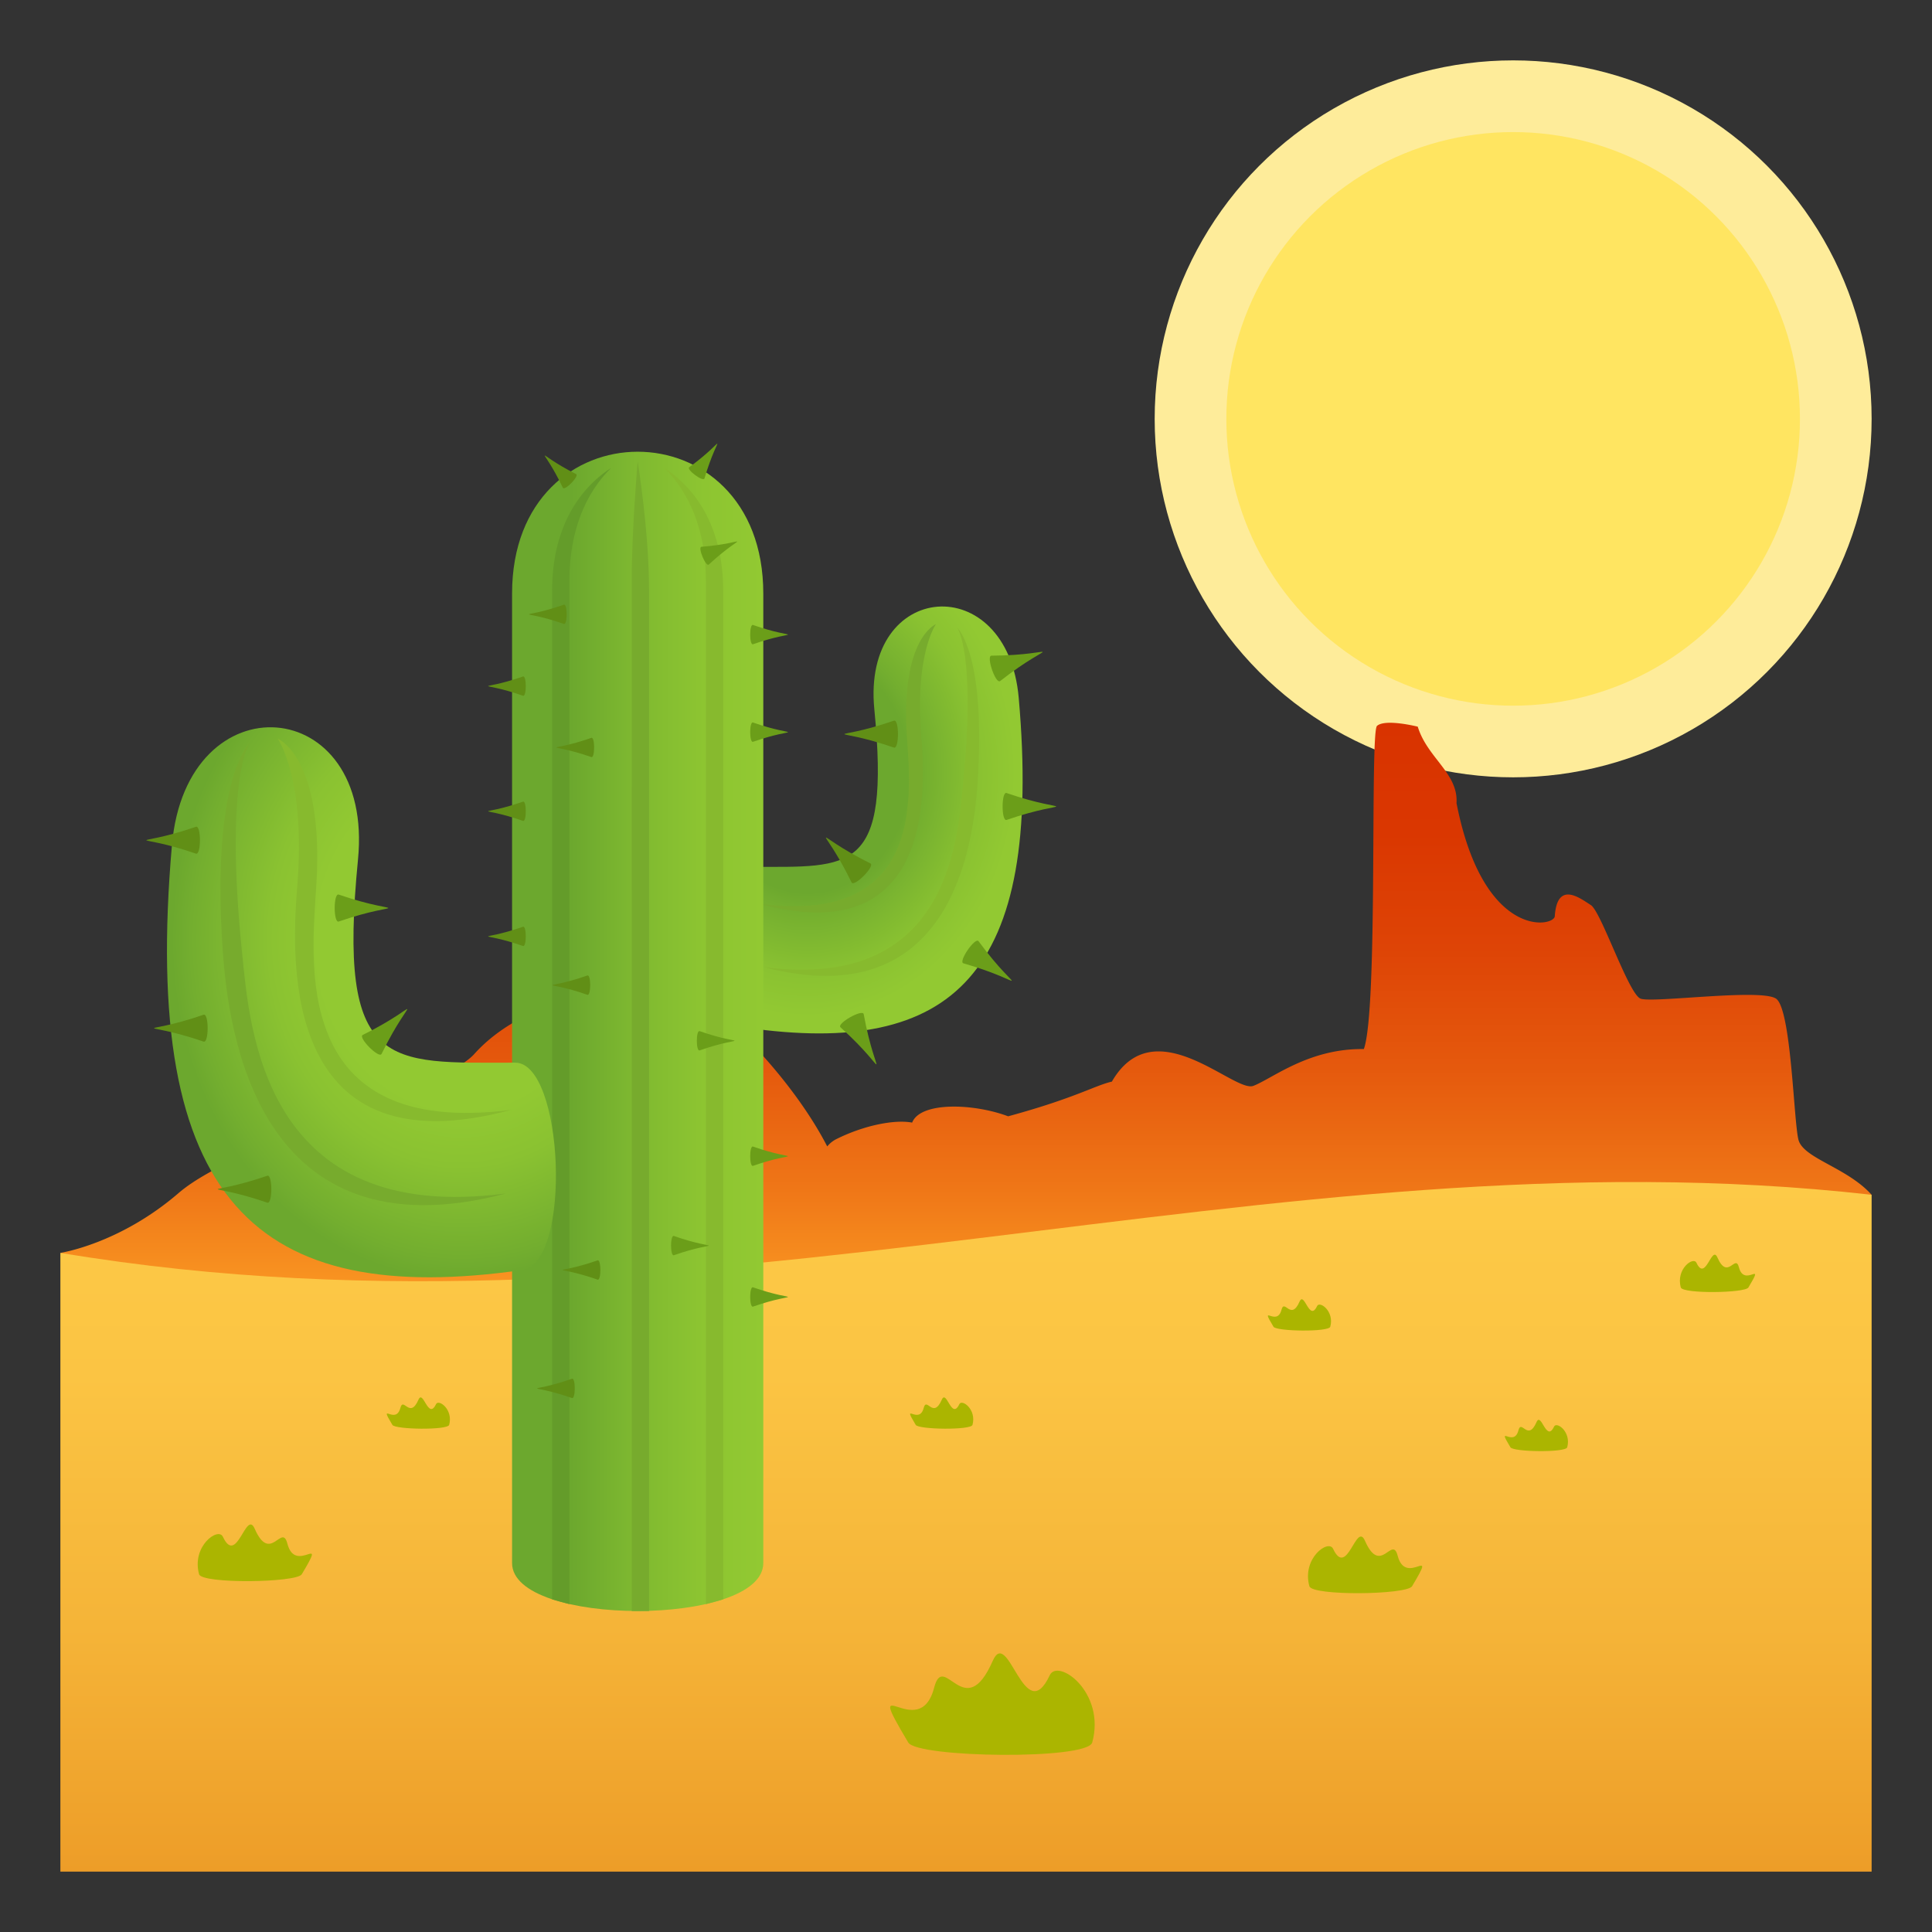
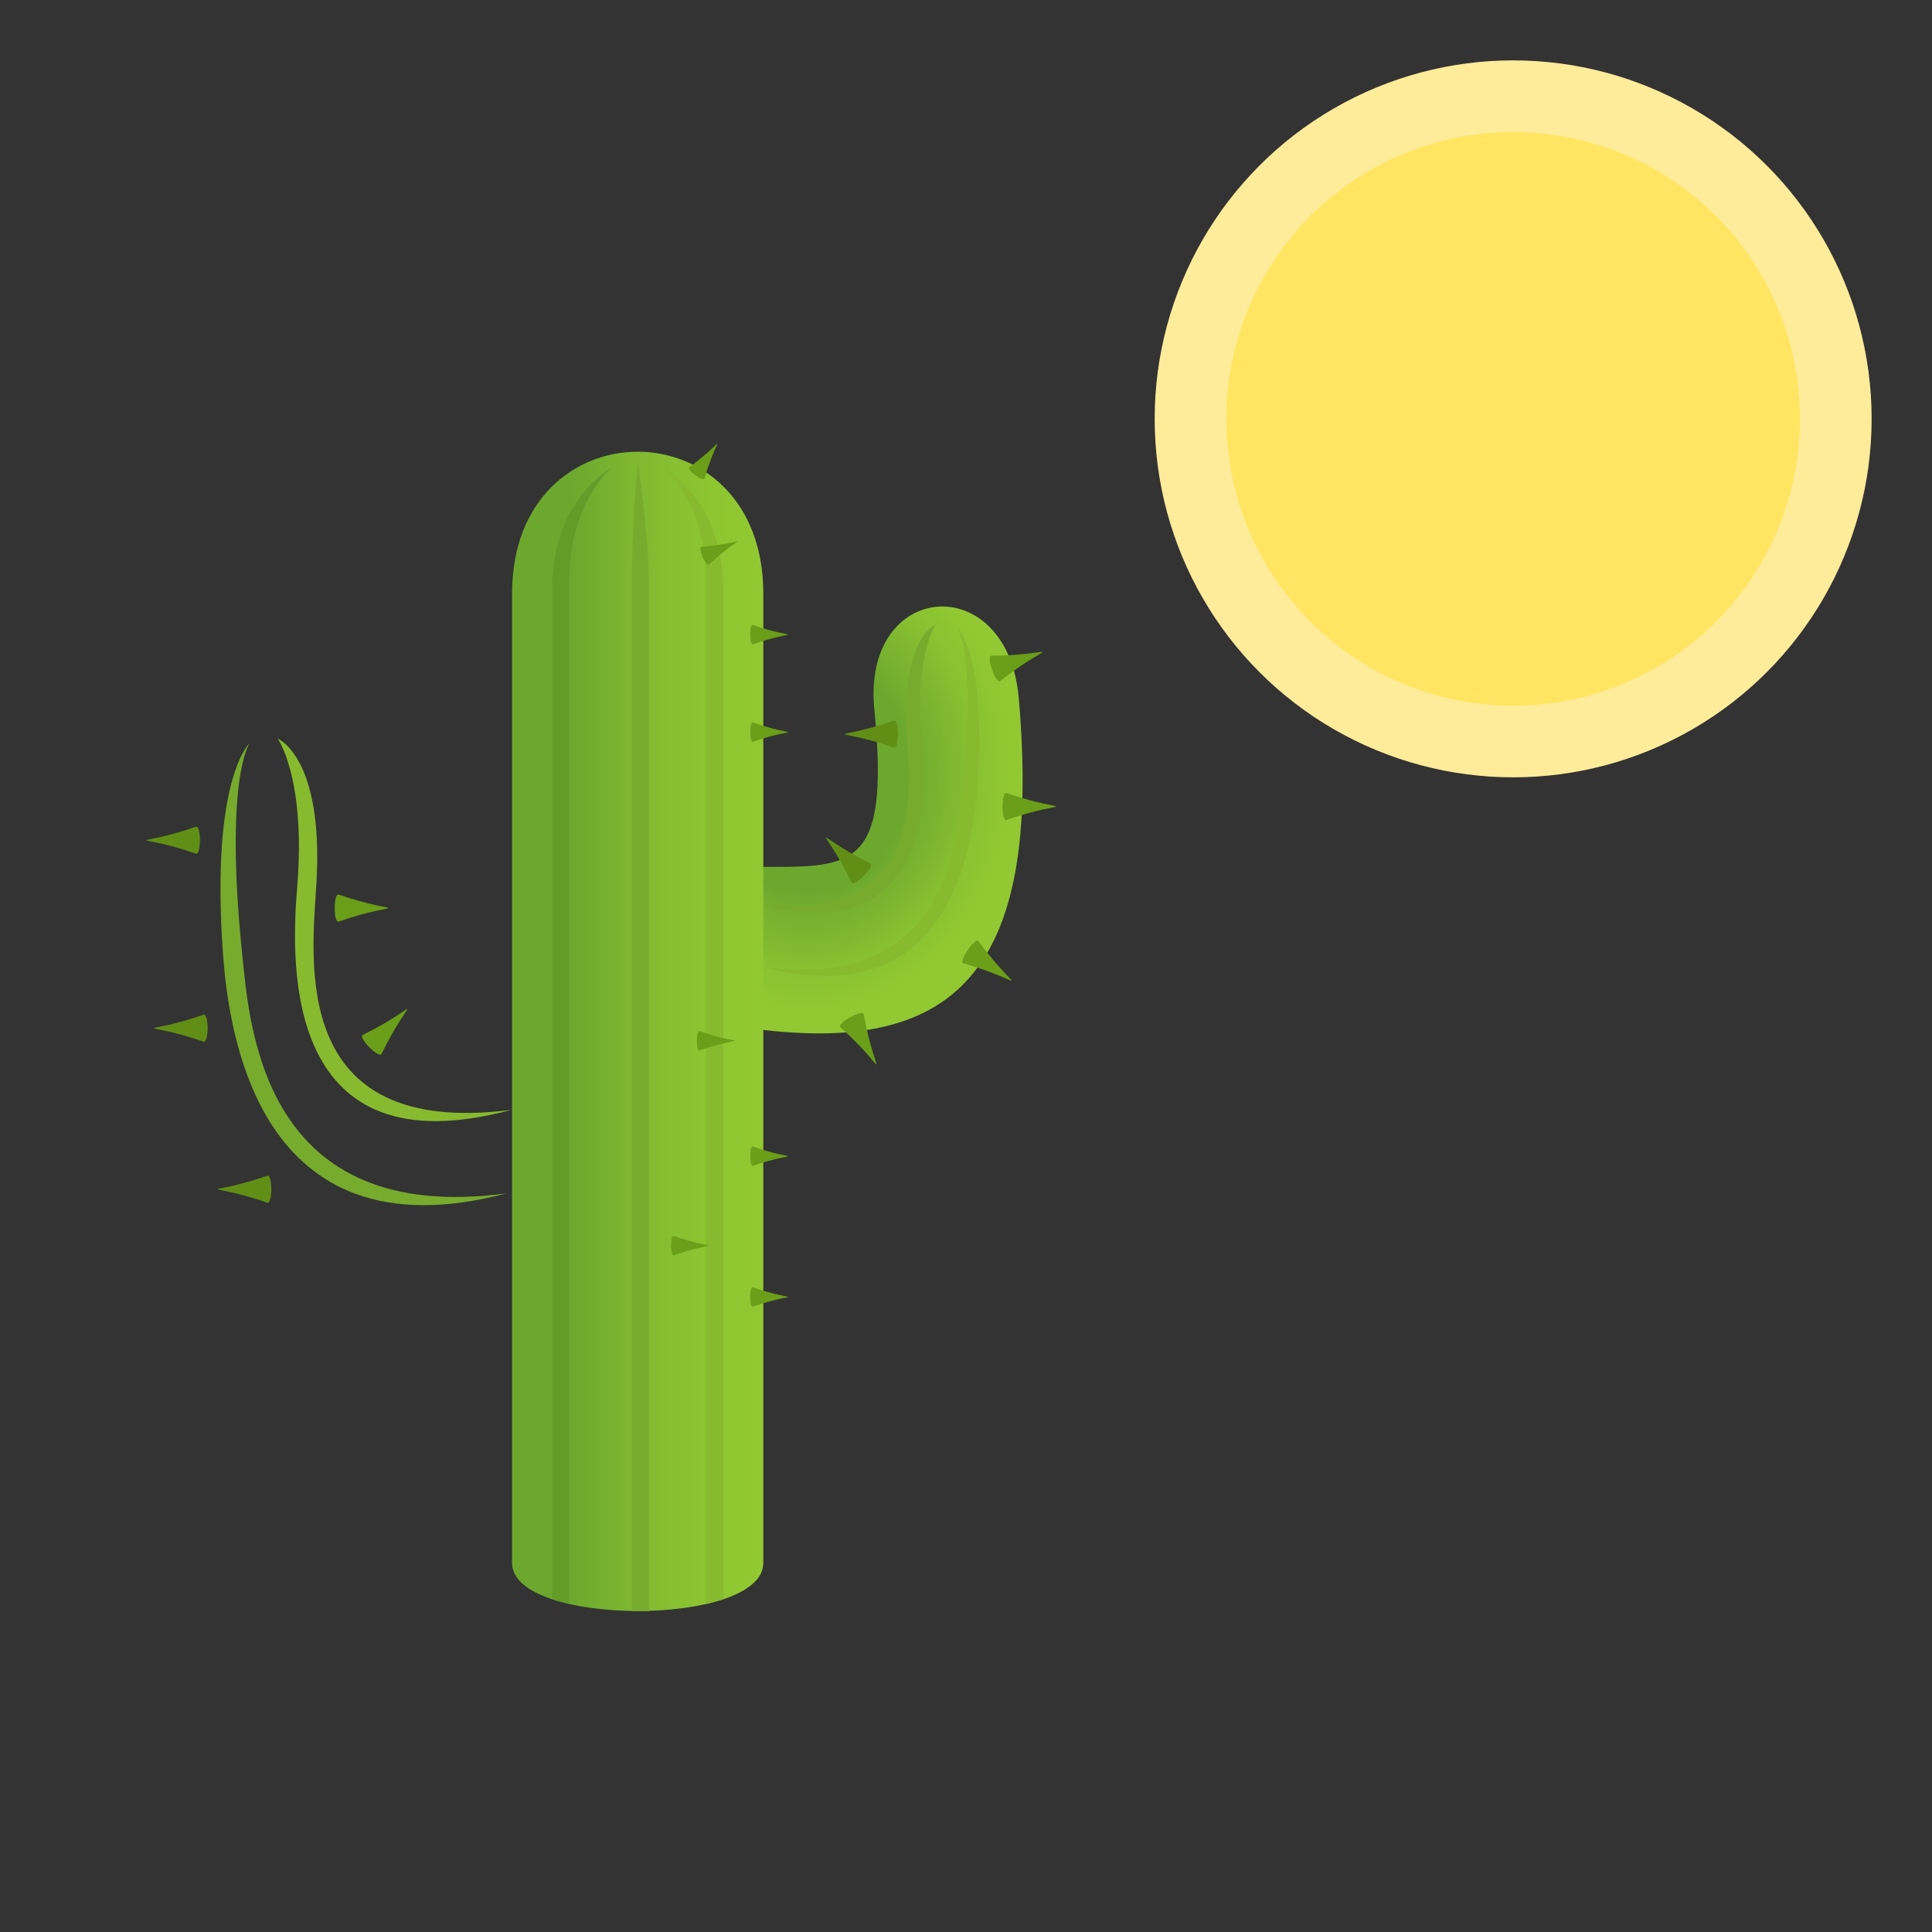
<svg xmlns="http://www.w3.org/2000/svg" xml:space="preserve" viewBox="0 0 64 64">
  <rect x="0" y="0" width="64" height="64" fill="#333333" stroke="none" />
  <circle cx="50.125" cy="13.875" r="11.875" fill="#FEEC9A" />
  <circle cx="50.125" cy="13.876" r="9.501" fill="#FFE561" />
  <linearGradient id="a" x1="32.001" x2="32.001" y1="44.571" y2="23.943" gradientUnits="userSpaceOnUse">
    <stop offset="0" style="stop-color:#ffa929" />
    <stop offset=".06" style="stop-color:#fb9c24" />
    <stop offset=".253" style="stop-color:#ef7617" />
    <stop offset=".447" style="stop-color:#e5590d" />
    <stop offset=".637" style="stop-color:#de4406" />
    <stop offset=".823" style="stop-color:#da3701" />
    <stop offset="1" style="stop-color:#d93300" />
  </linearGradient>
-   <path fill="url(#a)" d="M62 39.579c-.815-.908-2.265-1.205-2.424-1.824-.159-.617-.238-4.334-.743-4.674-.506-.344-4.092.154-4.488 0-.4-.158-1.303-2.882-1.647-3.1-.345-.217-1.113-.827-1.194.371-.025.357-2.365.793-3.255-3.747.062-.99-.967-1.496-1.284-2.533 0 0-1.071-.272-1.35-.026-.239.214.044 9.374-.436 10.706-1.818-.028-3.021.971-3.658 1.218-.638.248-3.278-2.584-4.689-.14-.557.125-1.217.546-3.436 1.149-1.157-.434-2.91-.487-3.18.209-.56-.109-1.586.079-2.536.559a.928.928 0 0 0-.277.23c-1.137-2.209-3.388-4.479-4.36-4.945-1.185-.566-5.308-.371-7.333 1.885-1.102 1.228-7.771 2.862-9.795 4.605C3.951 41.214 2 41.503 2 41.503s18.084 8.049 60-1.924z" />
  <linearGradient id="b" x1="-162" x2="-162" y1="108" y2="130.844" gradientTransform="matrix(1 0 0 -1 194 170)" gradientUnits="userSpaceOnUse">
    <stop offset="0" style="stop-color:#ed9d28" />
    <stop offset=".354" style="stop-color:#f5b438" />
    <stop offset=".721" style="stop-color:#fbc443" />
    <stop offset="1" style="stop-color:#fdca47" />
  </linearGradient>
-   <path fill="url(#b)" d="M62 62H2V41.503c21.148 3.529 40-4.186 60-1.924V62z" />
  <radialGradient id="c" cx="-1209.942" cy="913.282" r="7.726" gradientTransform="matrix(.965 0 0 1.129 1194.33 -1005.49)" gradientUnits="userSpaceOnUse">
    <stop offset=".455" style="stop-color:#6ca82e" />
    <stop offset=".516" style="stop-color:#73ae2f" />
    <stop offset=".768" style="stop-color:#8ac231" />
    <stop offset=".927" style="stop-color:#92c932" />
  </radialGradient>
  <path fill="url(#c)" d="M24.923 28.715c3.279 0 4.576.242 4.04-5.223-.419-4.276 4.409-4.653 4.784-.372.809 9.203-2.192 11.896-9.003 10.927-1.29-.183-1.069-5.332.179-5.332z" />
  <path fill="#6B9E19" d="M32.843 21.72c2.311-.013 2.115-.594.288.841-.147.115-.474-.838-.288-.841zm.501 4.55c2.19.753 2.192.138 0 .891-.175.06-.175-.953 0-.891zm-.928 4.909c1.375 1.875 1.724 1.37-.502.732-.179-.052.393-.883.502-.732zm-3.805 2.416c.422 2.294.954 1.995-.768.436-.138-.125.736-.619.768-.436z" />
  <path fill="#618F16" d="M29.614 23.873c-2.189.753-2.189.138 0 .892.176.059.176-.951 0-.892zm-.78 4.729c-2.075-1.029-1.646-1.463-.624.63.081.167.79-.546.624-.63z" />
  <path fill="#77AB2D" d="M30.521 24.405c-.229-2.739.483-3.729.483-3.729s-1.152.454-.967 3.617c.11 1.878.706 6.371-4.866 5.65 5.646 1.53 5.515-3.538 5.35-5.538z" />
  <path fill="#87BA2E" d="M32.379 25.962c.297-4.296-.668-5.166-.668-5.166s.631.87.184 5.249c-.188 1.872-.522 6.796-6.597 5.989 6.24 1.645 6.942-4.071 7.081-6.072z" />
  <linearGradient id="d" x1="207.228" x2="215.551" y1="135.834" y2="135.834" gradientTransform="rotate(180 116.257 85)" gradientUnits="userSpaceOnUse">
    <stop offset="0" style="stop-color:#92c932" />
    <stop offset=".237" style="stop-color:#8dc531" />
    <stop offset=".523" style="stop-color:#7eb830" />
    <stop offset=".764" style="stop-color:#6ca82e" />
  </linearGradient>
  <path fill="url(#d)" d="M16.963 51.778V19.661c0-6.263 8.322-6.263 8.322 0v32.117c0 2.118-8.322 2.118-8.322 0z" />
  <path fill="#87BA2E" d="M23.384 19.234c0-1.674-.554-2.916-1.374-3.73 1.125.732 1.946 2.079 1.946 4.049V52.98l-.572.158V19.234z" />
  <path fill="#77AB2D" d="M20.926 19.234c0-1.674.198-3.949.198-3.949s.376 2.299.376 4.268v33.814h-.573l-.001-34.133z" />
  <path fill="#649C2A" d="M18.862 19.234c0-1.674.556-2.916 1.377-3.73-1.128.732-1.949 2.079-1.949 4.049V52.98l.572.158V19.234z" />
  <path fill="#6B9E19" d="M24.944 20.703c1.543.54 1.543.099 0 .638-.124.044-.124-.681 0-.638zm0 3.231c1.543.538 1.543.101 0 .639-.124.041-.124-.683 0-.639zm-1.708-5.821c1.622-.126 1.453-.531.245.588-.099.09-.376-.576-.245-.588zm-.405-2.635c1.329-.97.98-1.23.506.37-.038.13-.609-.293-.506-.37zm.345 18.68c1.542.538 1.542.097 0 .638-.123.043-.123-.682 0-.638zm1.768 3.823c1.543.541 1.543.1 0 .639-.124.043-.124-.681 0-.639zm0 4.663c1.543.539 1.543.1 0 .639-.124.042-.124-.683 0-.639zm-2.621-1.701c1.539.541 1.539.099 0 .638-.125.043-.125-.682 0-.638z" />
-   <path fill="#618F16" d="M17.325 22.409c-1.539.54-1.539.097 0 .639.123.043.123-.682 0-.639zm0 4.147c-1.539.538-1.539.097 0 .637.123.043.123-.682 0-.637zm2.133 5.758c-1.54.541-1.54.101 0 .64.124.043.124-.682 0-.64zm.132-7.872c-1.542.539-1.542.1 0 .637.121.045.121-.68 0-.637zm-.911-4.411c-1.541.54-1.541.099 0 .637.124.044.124-.68 0-.637zm.405-4.326c-1.461-.737-1.159-1.051-.439.452.058.12.555-.392.439-.452zM17.325 30.7c-1.539.539-1.539.099 0 .637.123.044.123-.682 0-.637zm1.623 14.972c-1.541.542-1.541.1 0 .64.122.042.122-.683 0-.64zm.848-3.921c-1.542.539-1.542.098 0 .639.123.042.123-.681 0-.639z" />
  <radialGradient id="e" cx="299.739" cy="919.831" r="9.954" gradientTransform="matrix(-.965 0 0 1.129 304.537 -1007.343)" gradientUnits="userSpaceOnUse">
    <stop offset=".497" style="stop-color:#92c932" />
    <stop offset=".666" style="stop-color:#8ac231" />
    <stop offset=".934" style="stop-color:#73ae2f" />
    <stop offset="1" style="stop-color:#6ca82e" />
  </radialGradient>
-   <path fill="url(#e)" d="M17.067 35.202c-4.225 0-5.896.312-5.208-6.729.542-5.508-5.68-5.994-6.163-.481-1.038 11.858 2.826 15.329 11.601 14.08 1.661-.236 1.38-6.87-.23-6.87z" />
  <path fill="#6B9E19" d="M11.22 29.634c2.189.752 2.189.138 0 .893-.177.057-.177-.952 0-.893zm.796 4.65c2.075-1.028 1.646-1.464.624.628-.082.168-.789-.544-.624-.628z" />
  <path fill="#618F16" d="M6.491 27.388c-2.189.752-2.189.138 0 .89.176.059.176-.951 0-.89zm.254 6.226c-2.188.754-2.188.139 0 .891.178.059.178-.95 0-.891zm2.11 5.334c-2.188.753-2.19.138 0 .892.177.059.177-.95 0-.892z" />
  <path fill="#87BA2E" d="M9.843 29.413c.301-3.631-.643-4.943-.643-4.943s1.53.603 1.282 4.797c-.146 2.491-.938 8.453 6.457 7.498-7.49 2.023-7.316-4.7-7.096-7.352z" />
  <path fill="#77AB2D" d="M7.378 31.478c-.393-5.697.887-6.854.887-6.854s-.837 1.156-.244 6.966c.253 2.48.695 9.017 8.755 7.943-8.281 2.183-9.214-5.399-9.398-8.055z" />
-   <path fill="#ABB500" d="M30.087 57.723c.305.507 5.934.582 6.094 0 .457-1.665-1.135-2.807-1.408-2.226-.838 1.784-1.372-1.656-1.891-.471-.929 2.113-1.614-.363-1.937.88-.495 1.9-2.418-.795-.858 1.817zm19.948-9.779c.094.156 1.831.18 1.881 0 .141-.514-.35-.865-.436-.686-.258.549-.424-.512-.582-.145-.287.652-.5-.113-.598.27-.154.589-.747-.243-.265.561zm-19.701-.743c.094.156 1.831.18 1.881 0 .141-.514-.35-.865-.436-.686-.258.549-.424-.512-.582-.145-.287.652-.5-.113-.598.27-.154.589-.747-.244-.265.561zm-17.336 0c.094.156 1.831.18 1.881 0 .141-.514-.35-.865-.436-.686-.258.549-.424-.512-.582-.145-.287.652-.5-.113-.598.27-.154.589-.747-.244-.265.561zm29.188-3.251c.094.156 1.831.18 1.881 0 .141-.514-.35-.865-.436-.686-.258.549-.424-.512-.582-.145-.287.652-.5-.113-.598.27-.154.589-.748-.243-.265.561zm4.591 8.596c-.17.287-3.313.326-3.402 0-.256-.93.633-1.566.785-1.24.469.994.768-.926 1.057-.264.518 1.18.901-.203 1.082.492.275 1.061 1.35-.445.478 1.012zm-36.78-.397c-.17.283-3.313.324-3.402 0-.256-.932.633-1.568.787-1.244.468.996.766-.924 1.056-.262.518 1.18.901-.205 1.081.49.276 1.063 1.351-.443.478 1.016zm47.922-9.5c-.111.188-2.182.215-2.24 0-.17-.613.416-1.033.518-.818.308.656.504-.609.695-.174.341.777.594-.135.712.324.182.7.889-.293.315.668z" />
</svg>